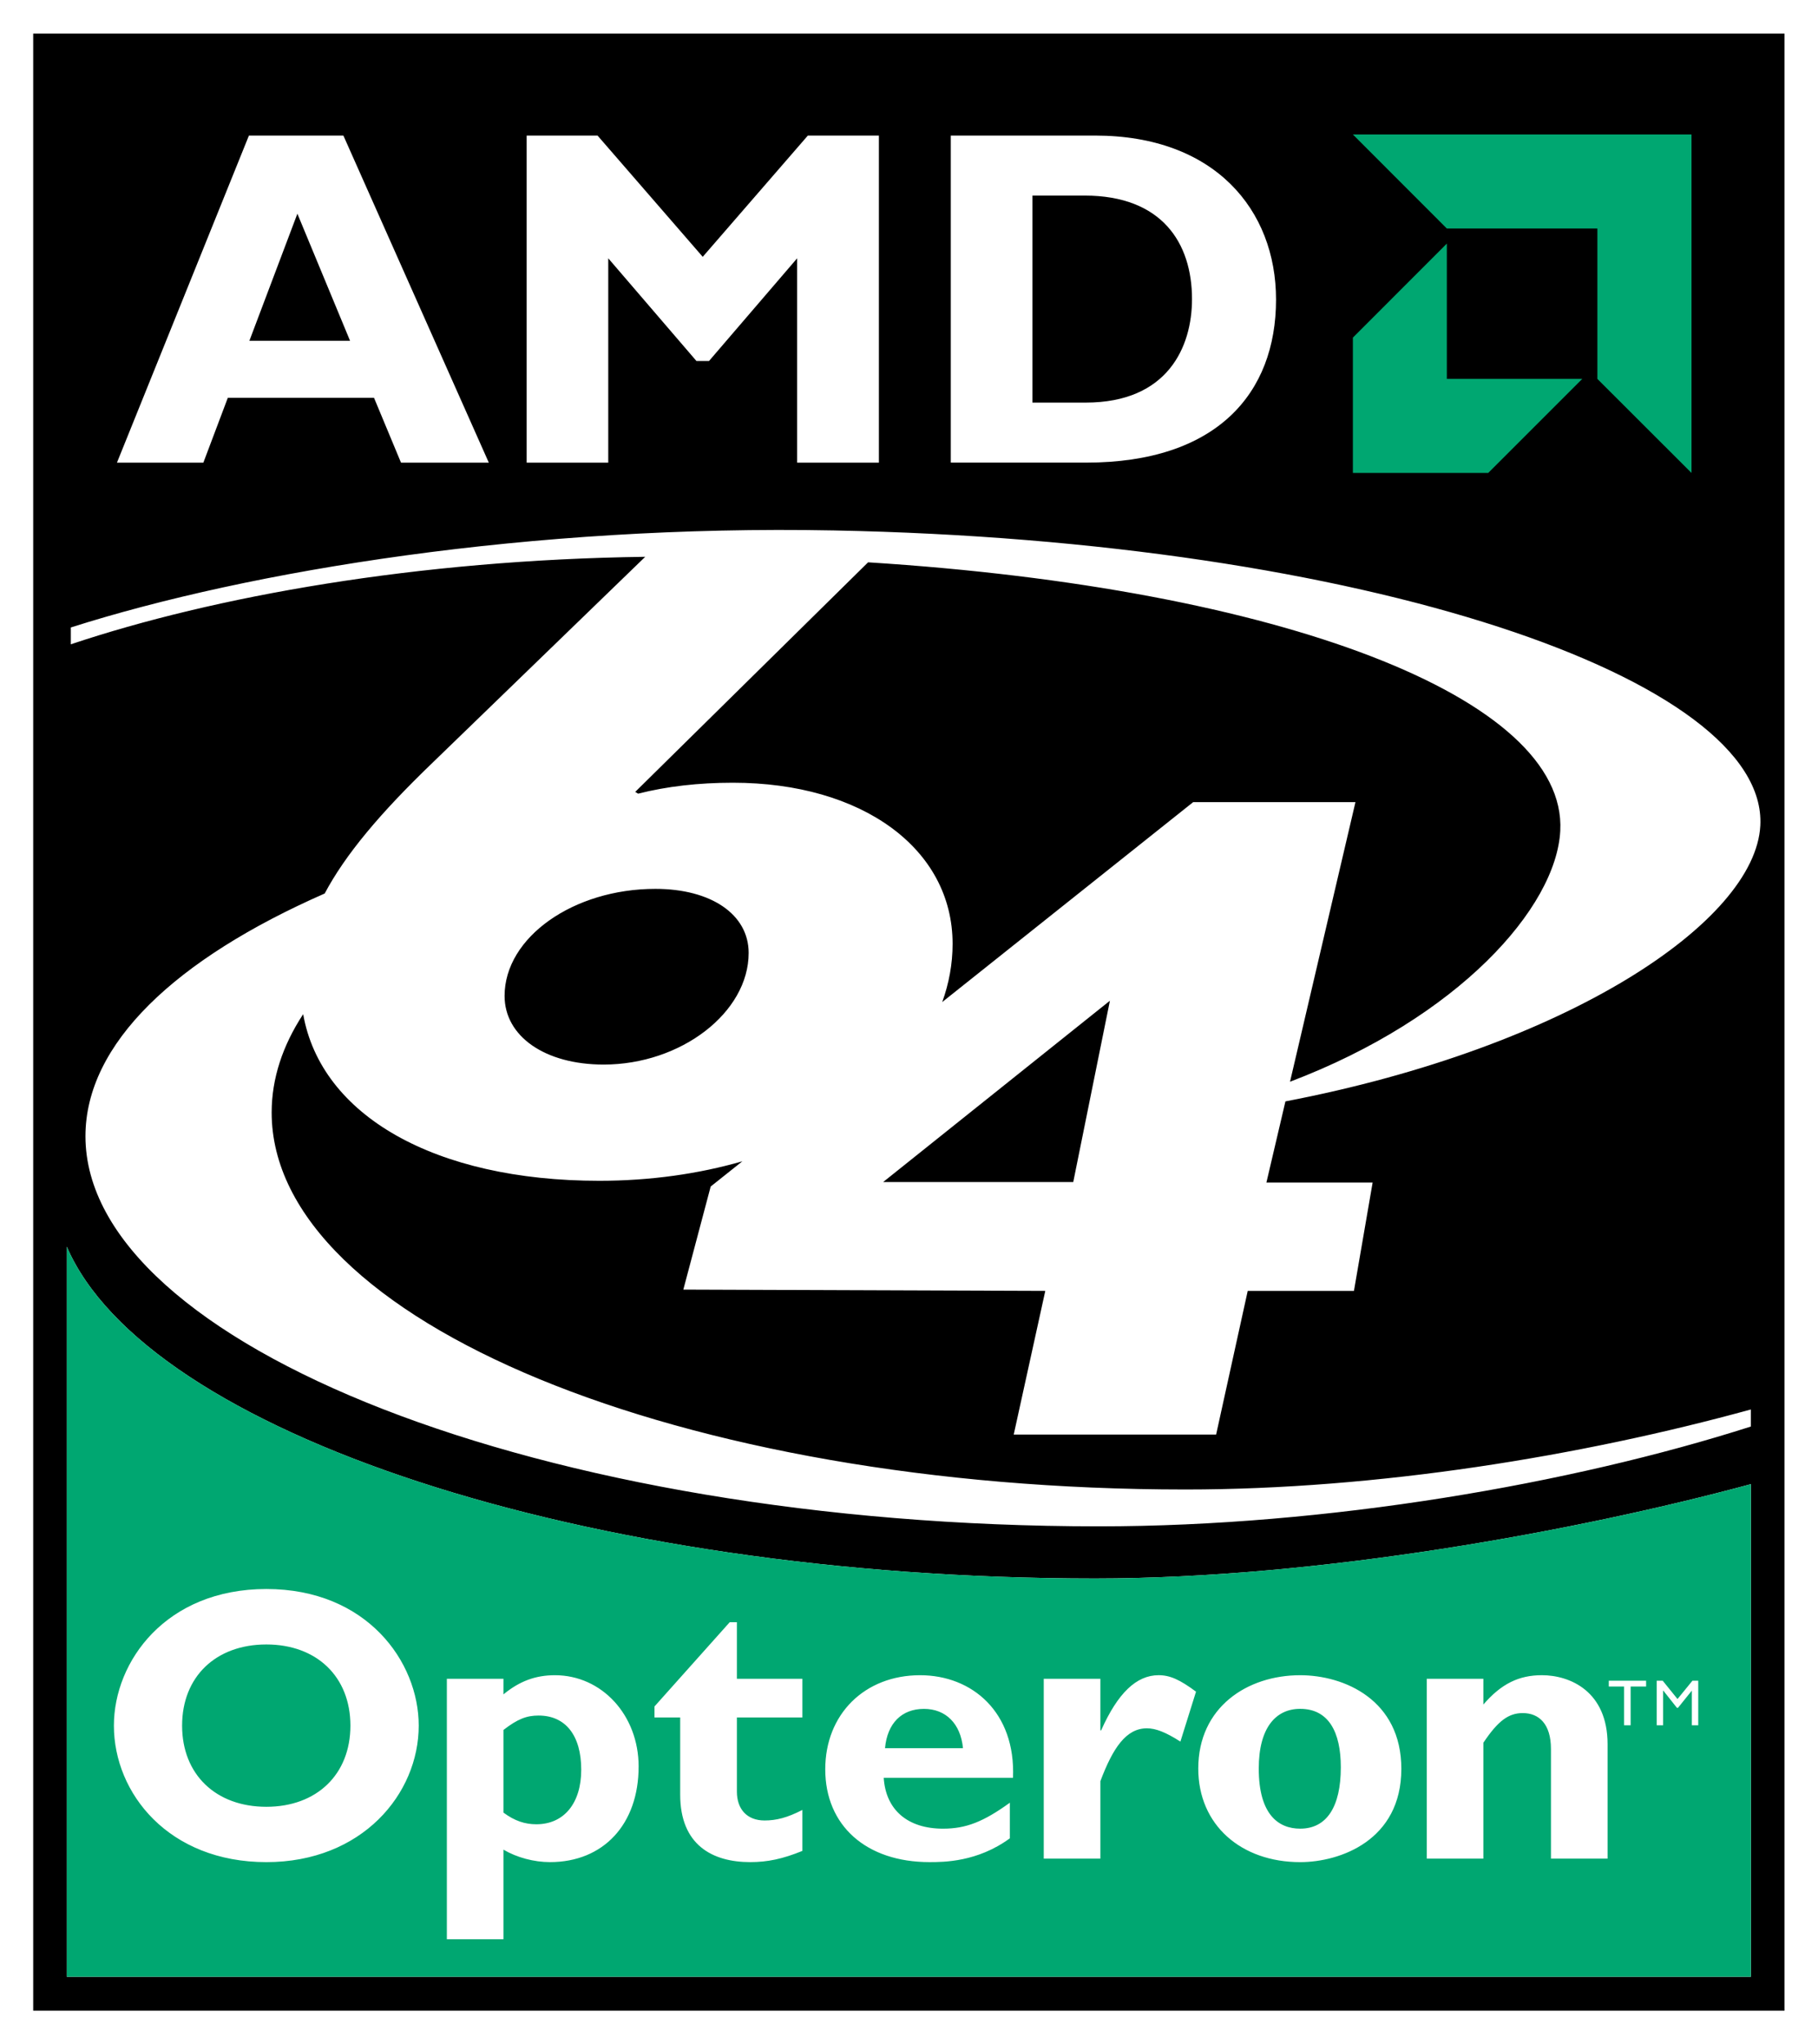
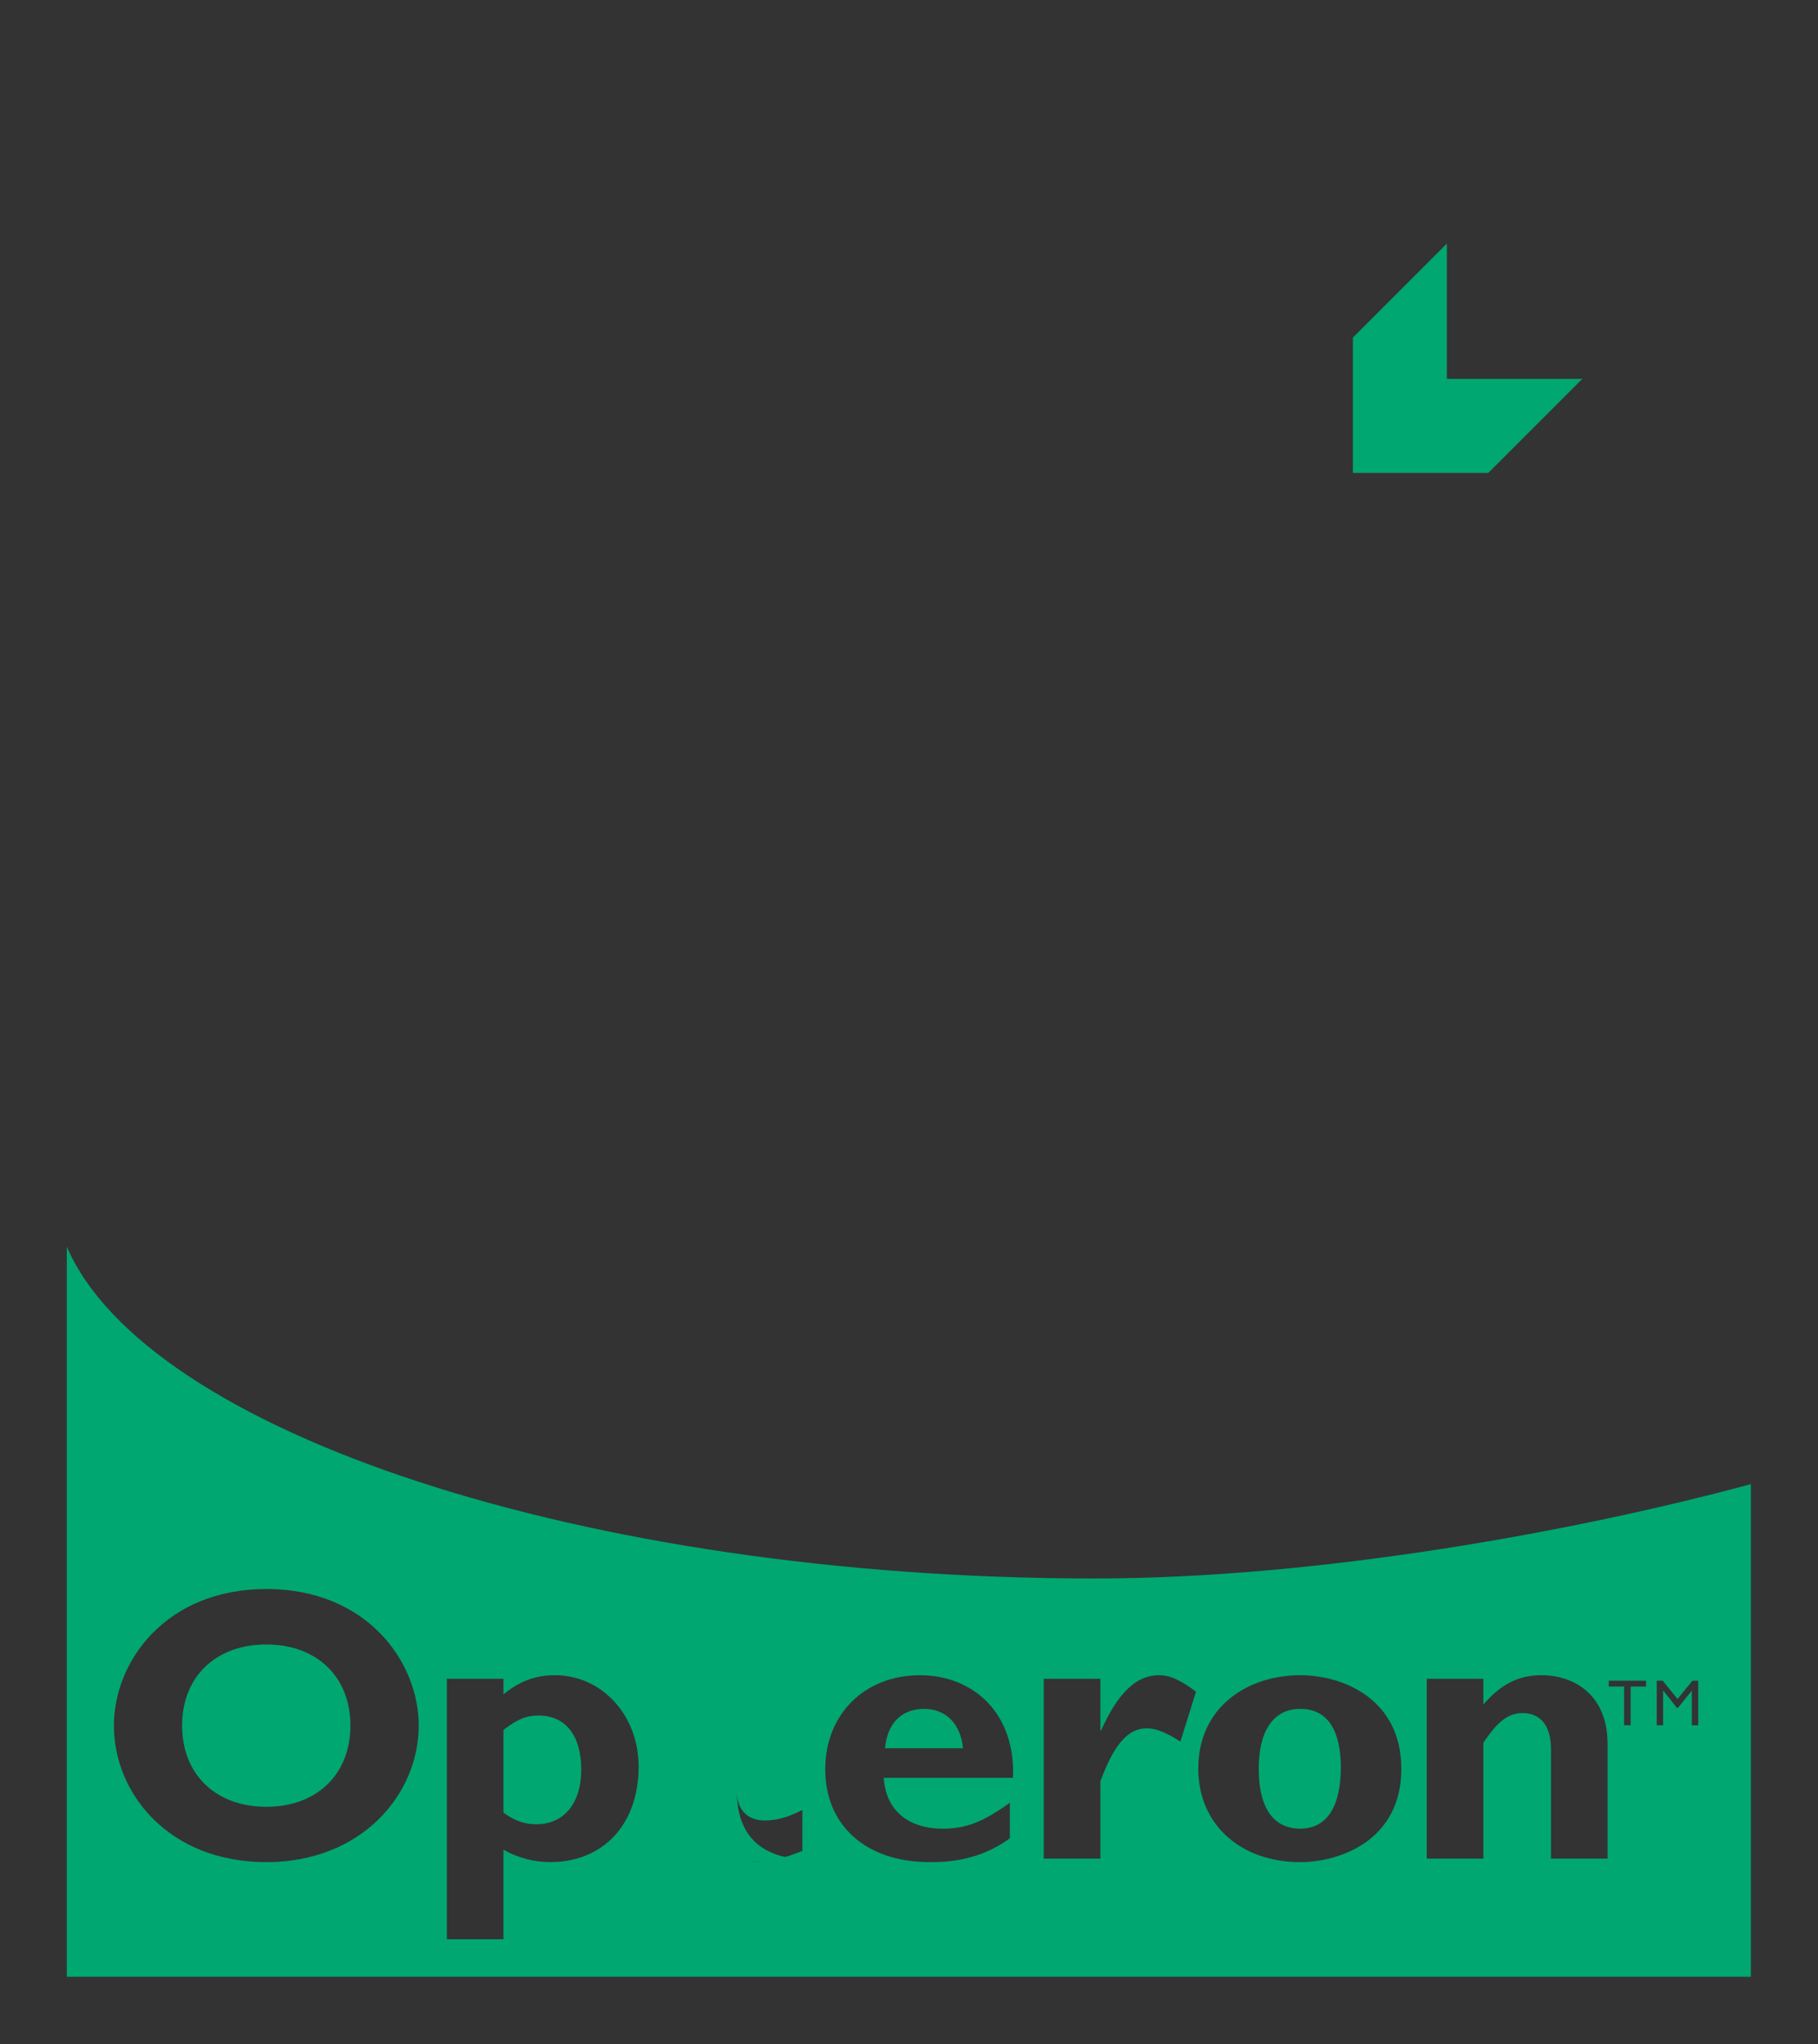
<svg xmlns="http://www.w3.org/2000/svg" version="1.1" width="104.147" height="117.123" id="svg5303">
  <rect width="100%" height="100%" fill="#333333" stroke="none" />
  <defs id="defs5305" />
  <g transform="translate(-382.535,-560.224)" id="layer1">
-     <path d="m 382.535,560.224 104.147,0 0,117.123 -104.147,0 0,-117.123 z" id="path232" style="fill:#ffffff;fill-opacity:1;fill-rule:nonzero;stroke:none" />
-     <path d="m 384.437,675.419 100.325,0 0,-113.27 -100.325,0 0,113.27 z m 98.4,-1.945 -96.475,0 0,-41.825 c 4.56,10.58 29.582,19.008 58.9,19.008 12.852,0 27.68,-2.728 37.575,-5.405 l 0,28.223 z m -38.108,-90.185 -3.05,0 0,-11.86 2.99,0 c 4.428,0 6.152,2.715 6.152,5.93 0,2.748 -1.397,5.93 -6.093,5.93 z m -42.14,-3.54 -5.768,0 2.75,-7.282 3.018,7.282 z m 34.413,-11.758 8.27,0 c 6.848,0 10.363,4.258 10.363,9.395 0,5.383 -3.408,9.342 -10.883,9.342 l -7.75,0 0,-18.738 z m -24.295,0 4.06,0 6.025,6.947 6.022,-6.947 4.07,0 0,18.738 -4.683,0 0,-11.707 -5.05,5.885 -0.718,0 -5.053,-5.885 0,11.707 -4.675,0 0,-18.738 z m -15.912,0 5.412,0 8.33,18.738 -5.03,0 -1.545,-3.712 -8.377,0 -1.4,3.712 -4.95,0 7.56,-18.738 z m 64.373,59.985 -1.07,6.205 -6.085,0 -1.81,8.23 -11.595,0 1.808,-8.23 -20.735,-0.075 1.567,-5.905 1.815,-1.445 c -2.493,0.718 -5.263,1.117 -8.195,1.117 -9.428,0 -15.945,-3.748 -16.965,-9.547 -1.175,1.795 -1.805,3.685 -1.805,5.635 0,11.928 23.435,21.598 52.343,21.598 11.015,0 22.688,-1.915 32.395,-4.585 l 0,0.978 c -10.248,3.28 -24.267,5.718 -37.345,5.718 -31.945,0 -58.06,-10.455 -58.06,-22.348 0,-5.305 5.16,-10.155 13.705,-13.908 1.175,-2.212 3.155,-4.588 6.19,-7.503 l 12.172,-11.787 c -13.065,0.173 -24.705,2.265 -32.905,5.013 l 0,-0.965 c 10.262,-3.268 26.36,-5.893 43.715,-5.558 30.385,0.585 53.51,8.53 53.07,16.91 -0.29,5.5 -11.033,12.7 -27.205,15.8 l -1.09,4.652 6.085,0 z m -0.985,-21.797 -9.295,0 -14.375,11.453 c 0.385,-1.065 0.593,-2.18 0.593,-3.335 0,-5.455 -5.185,-9.23 -12.588,-9.23 -1.975,0 -3.783,0.21 -5.428,0.627 l -0.165,-0.102 13.34,-13.152 c 23.595,1.488 40.053,7.75 39.653,15.383 -0.233,4.412 -5.848,10.717 -15.482,14.375 l 3.748,-16.017 z m -27.055,21.765 12.99,-10.387 -2.1,10.387 -10.89,0 z m -7.705,-13.125 c 0,3.405 -3.865,6.395 -8.307,6.395 -3.373,0 -5.675,-1.625 -5.675,-3.933 0,-3.357 3.947,-6.133 8.637,-6.133 3.205,0 5.345,1.468 5.345,3.67" id="path234" style="fill:#000000;fill-opacity:1;fill-rule:nonzero;stroke:none" />
-     <path d="m 482.837,673.474 -96.475,0 0,-41.825 c 4.56,10.58 29.582,19.008 58.9,19.008 12.852,0 27.68,-2.728 37.575,-5.405 l 0,28.223 z m -80.228,-14.387 c 0,-2.797 -1.925,-4.65 -4.815,-4.65 -2.902,0 -4.827,1.853 -4.827,4.65 0,2.792 1.925,4.65 4.827,4.65 2.89,0 4.815,-1.857 4.815,-4.65 z m 3.913,0 c 0,-3.67 -2.982,-7.827 -8.727,-7.827 -5.745,0 -8.735,4.135 -8.735,7.827 0,3.89 3.15,7.82 8.735,7.82 5.482,0 8.727,-3.91 8.727,-7.82 z m 9.31,2.527 c 0,-1.97 -0.902,-3.105 -2.445,-3.105 -0.688,0 -1.202,0.2 -2.01,0.825 l 0,4.737 c 0.647,0.477 1.23,0.667 1.883,0.667 1.587,0 2.572,-1.208 2.572,-3.125 z m 3.288,-0.178 c 0,-2.953 -2.11,-5.237 -4.793,-5.237 -1.113,0 -2.03,0.338 -2.95,1.097 l 0,-0.892 -3.243,0 0,14.922 3.243,0 0,-5.133 c 0.765,0.45 1.745,0.713 2.667,0.713 3.058,0 5.075,-2.167 5.075,-5.47 z m 6.388,5.47 c 1,0 1.857,-0.18 2.993,-0.642 l 0,-2.348 c -0.865,0.448 -1.5,0.605 -2.165,0.605 -1.01,0 -1.587,-0.65 -1.587,-1.655 l 0,-4.247 3.752,0 0,-2.215 -3.752,0 0,-3.243 -0.41,0 -4.31,4.827 0,0.63 1.472,0 0,4.42 c 0,2.895 1.853,3.868 4.008,3.868 z m 12.193,-6.527 c -0.133,-1.403 -0.985,-2.252 -2.235,-2.252 -1.272,0 -2.1,0.82 -2.232,2.252 l 4.468,0 z m 2.865,1.7 c 0.16,-3.752 -2.328,-5.88 -5.322,-5.88 -3.183,0 -5.433,2.237 -5.433,5.39 0,3.223 2.342,5.317 5.97,5.317 0.802,0 2.748,0 4.605,-1.363 l 0,-2.04 c -1.52,1.1 -2.522,1.488 -3.828,1.488 -2.025,0 -3.28,-1.075 -3.397,-2.913 l 7.405,0 z m 9.59,-2.078 0.895,-2.86 c -0.935,-0.695 -1.498,-0.943 -2.143,-0.943 -1.262,0 -2.333,1.008 -3.292,3.16 l -0.043,0 0,-2.955 -3.245,0 0,10.303 3.245,0 0,-4.44 c 0.718,-1.905 1.472,-3.025 2.663,-3.025 0.507,0 1.075,0.22 1.92,0.76 z m 9.19,1.472 c 0,-2.013 -0.695,-3.348 -2.328,-3.348 -1.407,0 -2.373,1.095 -2.373,3.42 0,2.66 1.147,3.445 2.373,3.445 1.522,0 2.328,-1.255 2.328,-3.518 z m 3.467,0.088 c 0,-3.947 -3.265,-5.362 -5.795,-5.362 -3.04,0 -5.838,1.837 -5.838,5.348 0,3.237 2.458,5.36 5.838,5.36 2.283,0 5.795,-1.245 5.795,-5.345 z m 8.572,5.145 3.243,0 0,-6.553 c 0,-3.033 -2.152,-3.955 -3.763,-3.955 -1.317,0 -2.325,0.487 -3.353,1.68 l 0,-1.475 -3.243,0 0,10.303 3.243,0 0,-6.638 c 0.85,-1.275 1.455,-1.7 2.257,-1.7 0.917,0 1.615,0.608 1.615,2.055 l 0,6.282 z m 4.565,-9.86 0.885,0 0,-0.333 -2.138,0 0,0.333 0.877,0 0,2.22 0.375,0 0,-2.22 z m 3.507,2.22 0.365,0 0,-2.553 -0.333,0 -0.855,1.05 -0.848,-1.05 -0.343,0 0,2.553 0.365,0 0,-1.985 0.012,0 0.78,0.985 0.062,0 0.792,-0.985 0,1.985" id="path236" style="fill:#00a771;fill-opacity:1;fill-rule:nonzero;stroke:none" />
-     <path d="m 479.435,567.929 -19.398,0 5.383,5.388 8.623,0 0,8.615 5.393,5.388 0,-19.39" id="path238" style="fill:#00a771;fill-opacity:1;fill-rule:nonzero;stroke:none" />
+     <path d="m 482.837,673.474 -96.475,0 0,-41.825 c 4.56,10.58 29.582,19.008 58.9,19.008 12.852,0 27.68,-2.728 37.575,-5.405 l 0,28.223 z m -80.228,-14.387 c 0,-2.797 -1.925,-4.65 -4.815,-4.65 -2.902,0 -4.827,1.853 -4.827,4.65 0,2.792 1.925,4.65 4.827,4.65 2.89,0 4.815,-1.857 4.815,-4.65 z m 3.913,0 c 0,-3.67 -2.982,-7.827 -8.727,-7.827 -5.745,0 -8.735,4.135 -8.735,7.827 0,3.89 3.15,7.82 8.735,7.82 5.482,0 8.727,-3.91 8.727,-7.82 z m 9.31,2.527 c 0,-1.97 -0.902,-3.105 -2.445,-3.105 -0.688,0 -1.202,0.2 -2.01,0.825 l 0,4.737 c 0.647,0.477 1.23,0.667 1.883,0.667 1.587,0 2.572,-1.208 2.572,-3.125 z m 3.288,-0.178 c 0,-2.953 -2.11,-5.237 -4.793,-5.237 -1.113,0 -2.03,0.338 -2.95,1.097 l 0,-0.892 -3.243,0 0,14.922 3.243,0 0,-5.133 c 0.765,0.45 1.745,0.713 2.667,0.713 3.058,0 5.075,-2.167 5.075,-5.47 z m 6.388,5.47 c 1,0 1.857,-0.18 2.993,-0.642 l 0,-2.348 c -0.865,0.448 -1.5,0.605 -2.165,0.605 -1.01,0 -1.587,-0.65 -1.587,-1.655 c 0,2.895 1.853,3.868 4.008,3.868 z m 12.193,-6.527 c -0.133,-1.403 -0.985,-2.252 -2.235,-2.252 -1.272,0 -2.1,0.82 -2.232,2.252 l 4.468,0 z m 2.865,1.7 c 0.16,-3.752 -2.328,-5.88 -5.322,-5.88 -3.183,0 -5.433,2.237 -5.433,5.39 0,3.223 2.342,5.317 5.97,5.317 0.802,0 2.748,0 4.605,-1.363 l 0,-2.04 c -1.52,1.1 -2.522,1.488 -3.828,1.488 -2.025,0 -3.28,-1.075 -3.397,-2.913 l 7.405,0 z m 9.59,-2.078 0.895,-2.86 c -0.935,-0.695 -1.498,-0.943 -2.143,-0.943 -1.262,0 -2.333,1.008 -3.292,3.16 l -0.043,0 0,-2.955 -3.245,0 0,10.303 3.245,0 0,-4.44 c 0.718,-1.905 1.472,-3.025 2.663,-3.025 0.507,0 1.075,0.22 1.92,0.76 z m 9.19,1.472 c 0,-2.013 -0.695,-3.348 -2.328,-3.348 -1.407,0 -2.373,1.095 -2.373,3.42 0,2.66 1.147,3.445 2.373,3.445 1.522,0 2.328,-1.255 2.328,-3.518 z m 3.467,0.088 c 0,-3.947 -3.265,-5.362 -5.795,-5.362 -3.04,0 -5.838,1.837 -5.838,5.348 0,3.237 2.458,5.36 5.838,5.36 2.283,0 5.795,-1.245 5.795,-5.345 z m 8.572,5.145 3.243,0 0,-6.553 c 0,-3.033 -2.152,-3.955 -3.763,-3.955 -1.317,0 -2.325,0.487 -3.353,1.68 l 0,-1.475 -3.243,0 0,10.303 3.243,0 0,-6.638 c 0.85,-1.275 1.455,-1.7 2.257,-1.7 0.917,0 1.615,0.608 1.615,2.055 l 0,6.282 z m 4.565,-9.86 0.885,0 0,-0.333 -2.138,0 0,0.333 0.877,0 0,2.22 0.375,0 0,-2.22 z m 3.507,2.22 0.365,0 0,-2.553 -0.333,0 -0.855,1.05 -0.848,-1.05 -0.343,0 0,2.553 0.365,0 0,-1.985 0.012,0 0.78,0.985 0.062,0 0.792,-0.985 0,1.985" id="path236" style="fill:#00a771;fill-opacity:1;fill-rule:nonzero;stroke:none" />
    <path d="m 465.42,581.932 0,-7.753 -5.383,5.388 0,7.753 7.753,0 5.388,-5.388 -7.758,0" id="path240" style="fill:#00a771;fill-opacity:1;fill-rule:nonzero;stroke:none" />
  </g>
</svg>